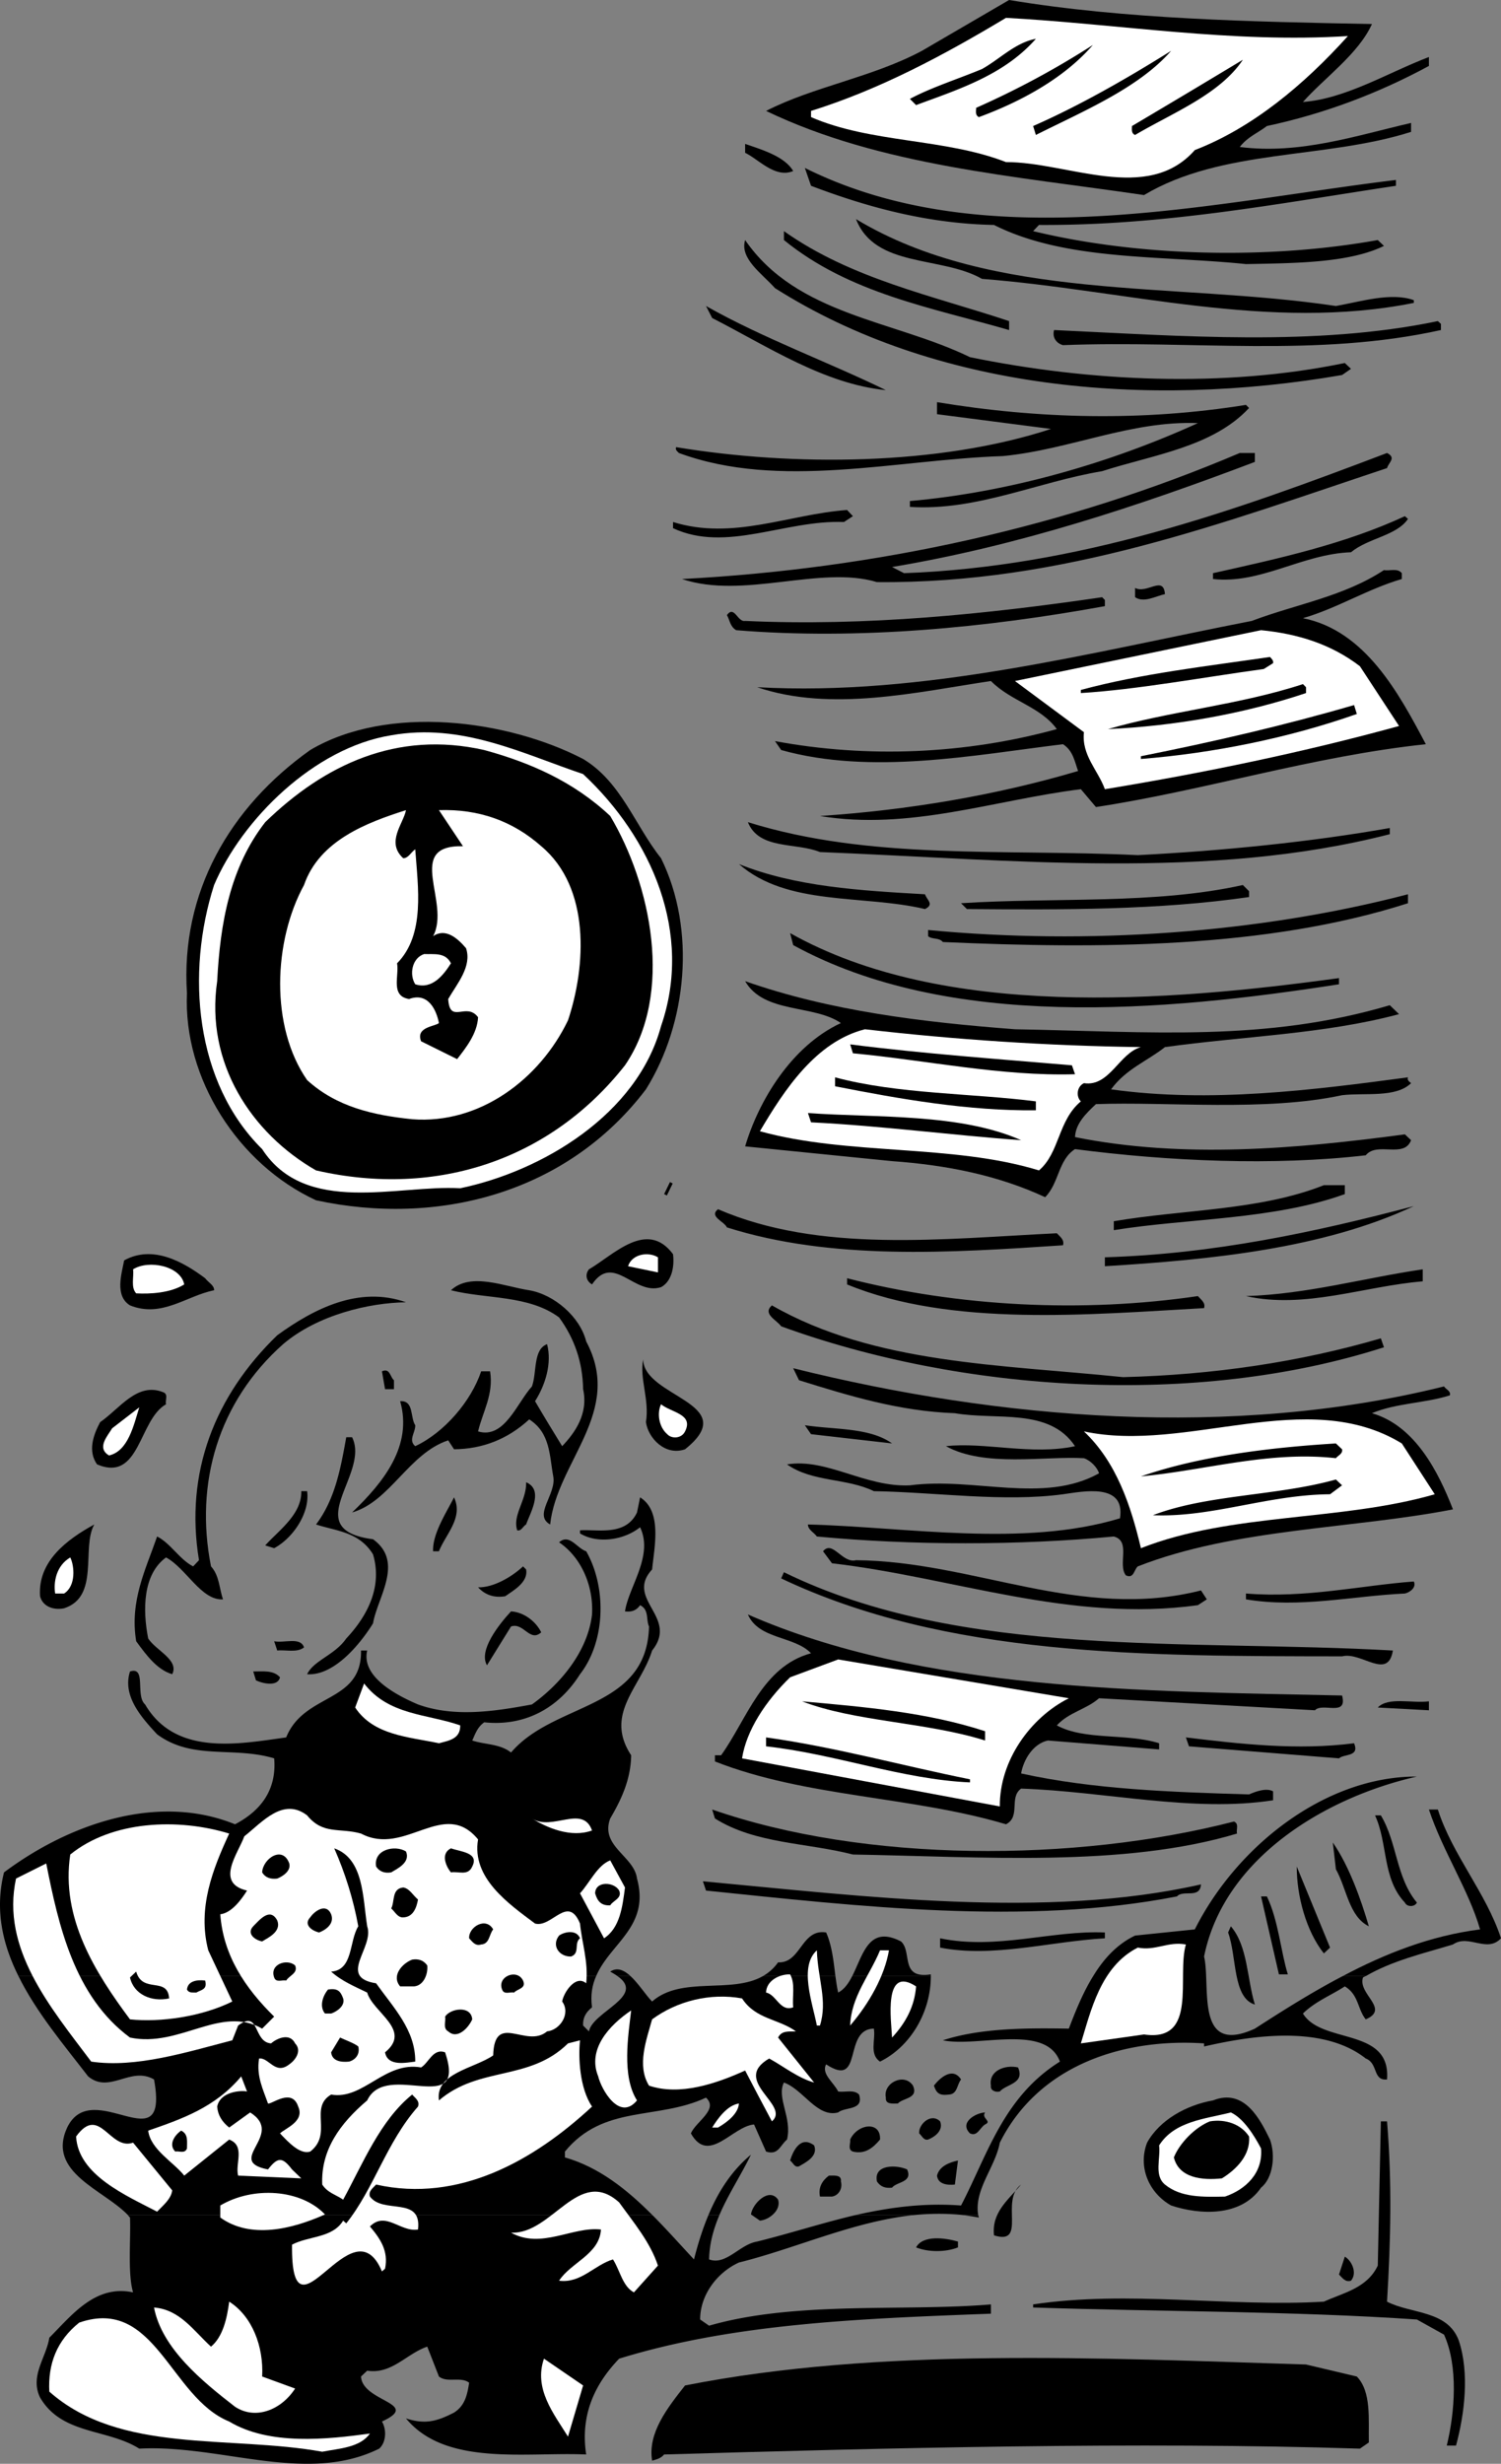
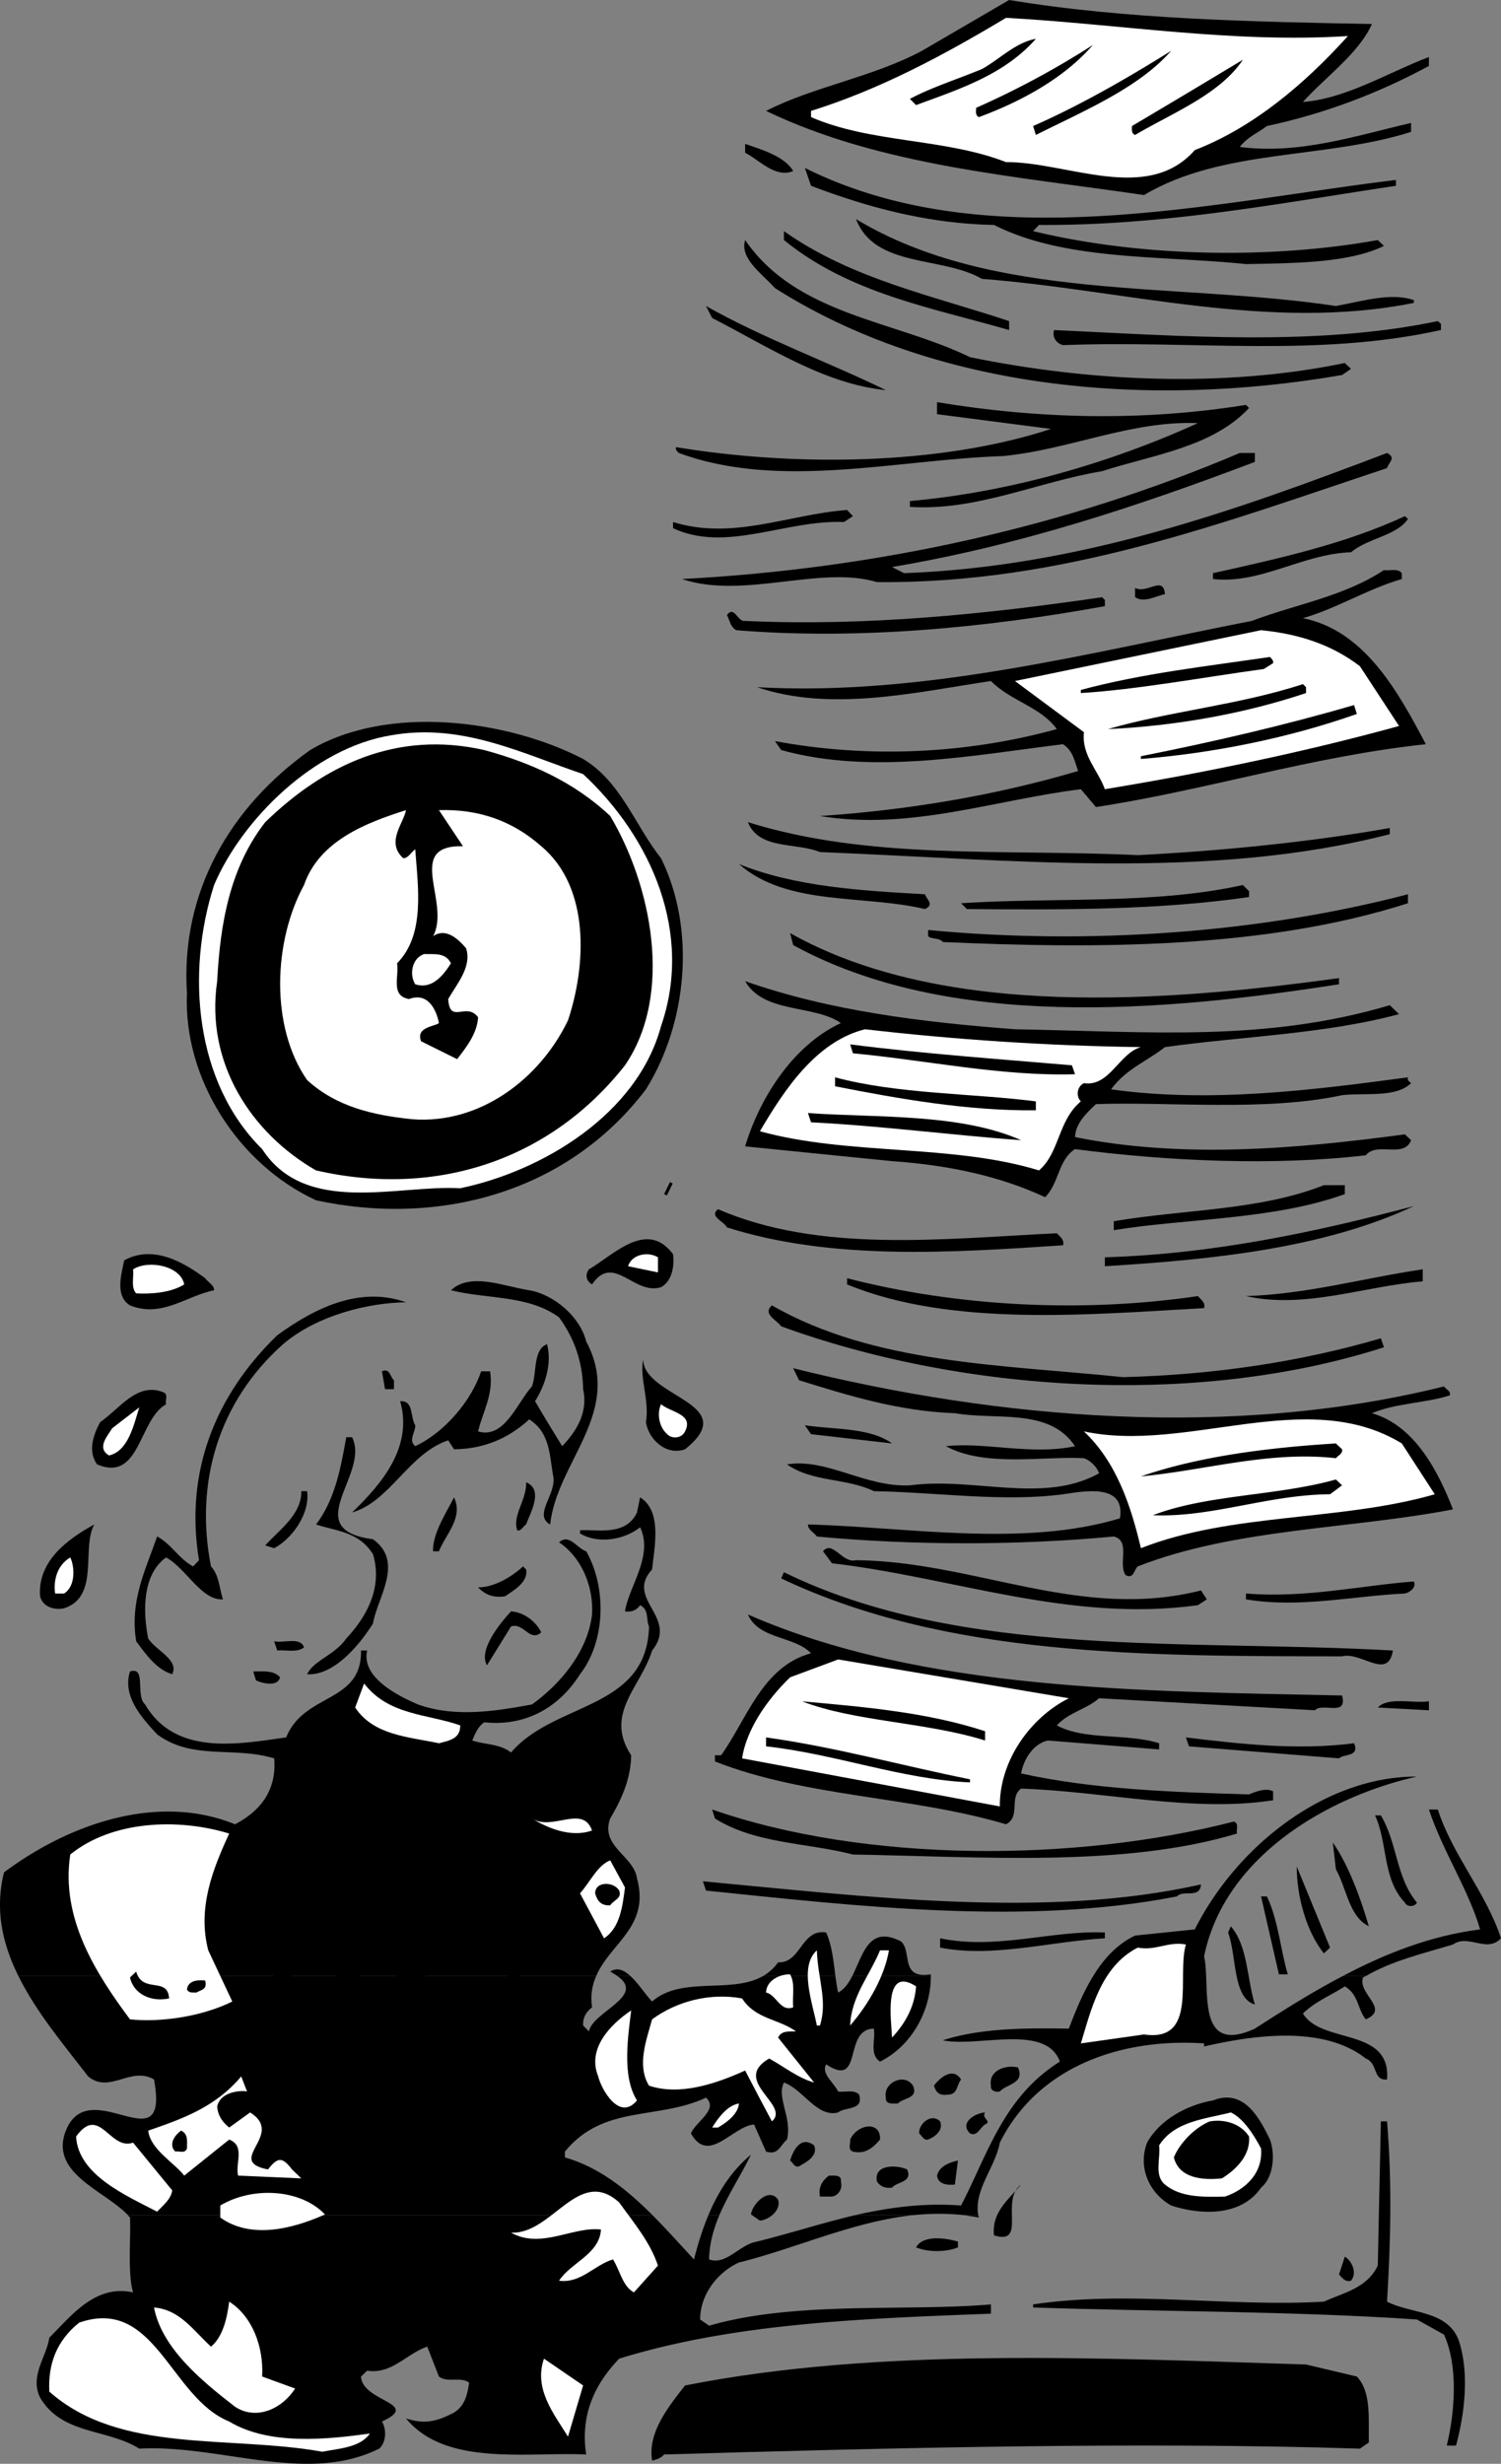
<svg xmlns="http://www.w3.org/2000/svg" width="437.268" height="717.407">
  <rect width="100%" height="100%" fill="#808080" stroke="none" />
  <path d="M399.67 7c-3.925 8.727-13.925 15.727-20.1 22.7 12.573-.973 24.573-8.473 36.698-13.098v2.597c-14.824 8.028-30.523 13.926-47.199 17.5-2.625 2.028-5.625 3.125-7.898 6.102 17.472 2.222 33.773-3.278 49.898-7v2.597c-25.226 8.028-55.023 4.829-77.8 18.403-37.825-5.574-76.723-8.477-110.098-24.5 13.773-7.074 30.972-9.778 45.398-17.5L293.968 0c33.875 5.625 70.875 6.324 105.703 7" />
  <path fill="#fff" d="M392.67 10.5c-12.827 14.227-27.827 26.727-44.6 33.2-13.825 15.726-37.126 3.425-55 3.5-17.927-6.973-39.227-5.473-56.802-13.098V32.3c20.075-6.278 38.575-16.176 56.801-27.102 33.176 1.824 65.875 7.426 99.602 5.301" />
  <path d="M301.768 11.3c-9.222 10.524-22.523 14.723-34.898 19.302l-1.8-1.801c6.073-3.278 13.976-5.778 21-8.7 5.175-2.874 9.675-7.675 15.698-8.8m16.602 1.801c-8.426 9.722-21.027 16.523-33.2 21-1.124-.579-.827-1.676-.8-2.704a250.598 250.598 0 0 0 34-18.296m22.8 1.698c-9.425 10.825-25.726 17.626-39.402 24.5l-.8-2.6c13.175-5.774 27.078-13.677 40.203-21.9m20.899 2.598c-6.727 10.125-20.626 15.528-31.4 21.903-1.124-.477-.925-1.574-.902-2.602a4421.99 4421.99 0 0 0 32.301-19.3M231.07 49.8c-5.227 2.223-10.126-3.476-14-5.3v-2.602c4.976 1.727 11.476 3.625 14 7.903m175.6 2.597v1.704c-34.124 5.125-67.726 11.625-104 11.398l-1.702 1.8c30.675 7.427 68.578 8.325 100.402 2.598l1.8 1.704c-10.226 5.023-26.226 5.023-40.202 5.296-25.024-2.574-52.524-.875-73.399-11.398-19.226-.375-36.625-5.074-53.3-11.398l-1.801-5.204c52.476 26.125 116.976 10.227 172.203 3.5" />
  <path d="M389.17 89.102c7.274-1.278 16.075-4.079 22.7-1.704v.801c-42.027 8.426-84.227-3.773-125.8-7-11.825-6.773-31.126-3.074-36.7-17.398 40.074 24.125 92.676 18.222 139.8 25.3M293.968 93.5v2.602c-22.825-6.579-46.524-10.676-65.598-26.204v-2.597c19.676 13.926 43.176 18.722 65.598 26.199" />
  <path d="M282.57 104c34.773 7.125 73.874 9.023 109.198 1.7l1.801 1.698-2.601 1.801c-57.325 9.926-118.825 4.125-165.2-25.3-3.824-4.274-10.324-8.575-8.699-14 15.074 21.925 43.375 23.328 65.5 34.101m-24.499 9.602c-17.927-1.778-34.325-12.676-50.602-21l-1.797-3.5c16.875 9.523 35.672 16.324 52.398 24.5" />
  <path d="M419.768 94.3v1.802c-36.222 8.023-72.324 2.921-110.097 4.398-1.828-.477-3.227-2.176-2.602-4.398 37.274 1.722 76.176 4.824 111.801-2.602l.898.8m-56.8 23.598.902.903c-10.625 11.426-28.027 13.625-42.8 18.398-18.825 3.125-36.524 11.625-56 10.403v-1.704c28.976-2.574 58.374-11.074 83.898-22.699-19.524-.773-37.325 7.727-56.797 9.602-30.926 1.023-65.125 9.926-94.403-.903-.425-.472-1.125-.875-.8-1.699 33.976 5.625 76.476 5.426 109.203-5.3l-33.203-4.297v-3.5c29.777 4.921 59.875 5.625 90 .796m2.602 16.602c-34.126 12.926-68.825 24.426-105.7 30.602l3.5 1.796c50.875-1.875 95.973-17.972 140.7-35 2.773 1.426.476 2.727 0 4.403-47.626 15.824-94.325 33.722-148.602 33.199-16.524-4.977-38.825 5.125-56.797-.898 56.875-2.977 112.172-15.278 162.5-36.704h4.398v2.602m-117.101 15.8-2.598 1.7c-17.125-.676-34.324 9.023-49.8 1.8V152c17.374 5.426 33.773-2.273 50.698-3.5l1.7 1.8m161.702.802c-3.327 4.921-11.527 5.523-16.6 9.699-14.325.523-26.227 9.324-40.2 7.8v-1.703c19.176-4.273 38.375-8.472 55.898-16.597l.903.8m-1.801 15.797v1.704c-10.027 2.921-18.824 8.523-28.8 11.398 18.175 3.625 27.976 21.926 35.8 36.7-33.125 3.527-64.625 13.527-96.102 18.3l-4.398-5.2c-25.125 3.126-50.027 12.126-76 7.802 25.375-1.676 51.176-5.977 75.2-13.102-1.024-2.773-1.427-5.875-4.4-7.8-26.327 3.226-55.827 9.027-82.1 1.698l-1.802-2.597c26.977 5.023 55.477 3.824 82.102-3.5-4.824-6.574-13.324-8.074-19.2-14-21.624 3.222-46.527 9.125-68.1 1.8 48.573 2.723 97.175-10.175 144.1-19.3 12.876-4.875 26.774-7.074 38.5-14.801 1.673.324 3.973-.676 5.2.898m-69 6.102c-2.824.625-6.125 2.625-8.7.898V171.2c3.473 1.824 8.274-3.773 8.7 1.801m-17.5 1.699v1.8c-34.227 6.227-71.625 9.926-107.402 7-1.825-1.074-1.825-2.875-2.7-4.398 2.176-2.977 3.075 2.125 5.301 1.699 35.176 1.625 70.375-1.977 104-6.903l.801.801" />
  <path fill="#fff" d="m396.17 194 11.4 17.398c-27.325 7.528-56.626 13.625-85.7 18.403-2.027-5.574-6.824-9.875-6.102-16.602l-20.097-14.898L367.37 183.5c10.574 1.023 20.375 4.023 28.8 10.5" />
  <path d="m370.87 193.102-2.7 1.699c-17.726 2.426-37.124 6.023-53.3 7v-.903c17.676-4.773 36.473-6.875 55.098-9.597.476.523 1.078 1.023.902 1.8m9.598 7.001v1.699c-18.223 6.125-38.524 9.625-57.7 10.5 17.778-5.176 38.477-7.074 56.801-13.102l.899.903m14.8 7.796c-19.925 7.028-41.925 11.426-62.898 13.102v-.8c20.973-4.177 41.773-8.973 62.098-14.9l.8 2.598M169.87 221c11.074 6.625 15.074 19.324 22.7 28.898 10.273 20.829 7.573 48.125-4.4 67.301-23.124 30.426-60.827 39.926-96.1 32.301-22.727-10.477-38.727-35.574-37.602-60.3-1.922-29.274 12.476-54.177 35.902-70.802 22.574-13.375 57.375-8.875 79.5 2.602" />
  <path fill="#fff" d="M169.87 225.398c19.973 18.625 32.074 46.329 22.7 73.403-6.927 25.722-34.626 42.222-58.5 47.199-18.227-1.074-45.024 8.125-57.7-11.398-19.625-19.375-22.227-51.278-14-76.903 8.074-18.972 29.074-39.972 51.598-43.597 20.578-3.676 38.175 5.324 55.902 11.296" />
  <path d="M177.768 237.602c11.875 19.921 18.575 51.722 4.301 72.597-21.426 27.227-54.523 38.727-90 30.602-18.824-10.778-32.324-31.278-28.8-55.102.874-16.972 3.777-33.176 14-46.3 17.175-16.672 38.277-26.774 63.8-21 13.274 3.624 25.977 9.124 36.7 19.203" />
  <path fill="#fff" d="M118.268 235.898c-.722 3.926-5.925 9.329-.8 14 1.476.028 2.277-1.773 3.5-2.597.777 11.023 2.976 24.824-5.297 33.199.672 3.625-2.028 9.523 3.5 10.398 5.574-2.074 7.972 3.227 8.699 7-1.227 1.028-6.824 1.125-5.2 5.301l10.5 5.2c2.376-3.075 5.876-7.376 6.098-12.2-3.425-4.574-8.222 2.227-8.699-5.3 2.574-4.473 6.977-9.473 5.2-14.797-2.524-2.977-6.024-5.977-9.598-3.5 5.273-9.875-8.528-26.579 8.699-26.204l-7-10.5c11.574-.375 21.473 3.125 29.8 10.5 14.376 12.028 13.075 34.926 7.798 50.704-8.223 17.125-25.723 30.324-45.399 28.796-11.324-1.171-22.023-3.574-30.601-11.398-10.825-15.574-9.825-40.477-.899-56.8 4.477-12.973 18.274-18.177 29.7-21.802" />
  <path d="M331.468 249c24.976-1.273 50.578-3.875 73.402-7.898v1.796c-52.625 13.528-110.125 7.426-166 5.204-7.027-2.875-17.727-.579-21-8.704 35.676 11.125 74.074 7.727 113.598 9.602m-62 11.398c.578 1.727 2.777 2.926 0 4.301-18.125-4.273-40.125-.773-54.2-13.097 16.477 6.625 35.375 7.722 54.2 8.796m94.402-.898v1.7c-26.324 3.823-54.227 3.726-82.2 3.5l-1.702-1.7c27.375-1.773 56.375.426 82.101-5.3l1.801 1.8m46.3 3.5c-41.226 13.227-90.124 13.324-135.5 11.3-1.124-1.374-3.124-.675-4.3-1.698V270.8c46.574 4.426 96.375.926 139.8-10.403V263m-20.1 21.8v1.802c-51.427 8.023-113.626 13.421-159-11.403l-.9-3.5c44.673 25.125 109.473 20.028 159.9 13.102" />
  <path fill="#fff" d="M131.37 280.5c-2.125 3.324-5.426 7.727-10.402 6.102-1.825-2.875-.922-7.676 2.601-8.801 2.875.125 6.176-.574 7.801 2.699" />
  <path d="M295.67 299.7c39.774.726 72.973 3.726 109.2-7l2.7 2.6c-21.727 5.825-45.524 6.427-68.2 9.598-5.227 4.125-11.324 6.329-15.7 12.301 28.774 4.028 58.673.227 86.5-3.5-.327.824.376 1.227.9 1.7-4.427 4.328-13.325 2.726-20.102 3.5-22.325 4.828-51.125 1.828-71.7 2.601-3.023 2.824-5.925 5.727-6.097 9.602 31.472 6.324 64.574 3.421 96.097-.801L411.07 332c-2.023 5.426-9.926.324-13.199 4.398-26.926 3.125-57.625 1.727-84.7-1.796-4.925 3.125-4.624 9.921-8.702 14-13.723-6.375-28.723-9.375-44.598-10.5l-42.8-4.301c3.874-13.074 13.374-29.176 27.898-35.903-7.922-5.472-22.422-2.671-27.899-12.199 24.574 8.625 51.274 11.926 78.602 14" />
  <path fill="#fff" d="M332.37 304.898c-6.324 1.727-9.125 11.625-16.602 10.5-2.125 1.028-2.324 3.926-.898 5.301-6.727 5.625-6.125 14.926-12.2 20.102-25.425-7.778-55.527-4.278-81.3-11.403 7.074-11.972 16.273-26.074 30.598-29.699 26.277 3.028 53.078 4.824 80.402 5.2" />
  <path d="m312.268 310.2.903 2.6c-21.625.626-43.125-4.073-64.703-6.1l-.797-2.598c21.172 2.722 43.972 4.324 64.597 6.097m-10.5 10.501v2.6c-19.523.223-39.625-3.277-58.5-7v-2.6c18.375 4.925 40.075 4.624 58.5 7m-4.3 11.3c-19.524-1.375-40.524-4.176-61.2-5.2l-.898-2.698c20.176 1.421 44.273.023 62.098 7.898M195.17 344.2l.798.402-1.7 3.5-.8-.403 1.703-3.5m196.597 3.501c-20.824 7.527-45.925 7.027-67.3 10.5v-2.598c20.375-3.477 42.476-3.079 61.203-10.5h6.097v2.597m20.102 3.501c-26.527 12.425-59.426 15.624-90 17.5v-2.598c31.676-.977 61.074-7.278 90-14.903m-104 7.903c.973 1.023 2.273 1.921 1.8 3.5-33.226 2.222-67.425 4.421-97.902-5.204-.824-1.773-5.324-3.171-2.597-5.296 29.672 12.824 65.273 8.625 98.699 7m-111.8 6.098c.476 3.925-.524 8.027-3.5 9.6-7.825 2.524-13.825-10.073-20.102-.8-1.825-1.074-2.024-2.977-.899-4.398 7.074-4.079 16.875-14.676 24.5-4.403M62.37 375.7c-8.125 1.624-15.227 8.124-24.5 4.402-4.527-2.778-2.426-9.278-1.7-13.102 8.274-4.574 17.075.324 23.598 5.2.875 1.226 2.676 2.027 2.602 3.5" />
  <path fill="#fff" d="m191.67 370.5-8.702-1.8c1.078-3.473 5.777-4.376 8.703-2.598v4.398M53.67 374c-4.027 2.523-10.027 2.824-14 2.602-1.624-1.778-.624-4.676-.902-7 4.575-2.875 13.875-.977 14.903 4.398" />
  <path d="M414.468 373.102c-17.125 1.421-34.325 8.125-51.5 4.296 17.976-.574 34.277-5.273 51.5-7.796v3.5m-65.5 4.296c.976 1.125 2.277 1.926 1.8 3.5-33.125 1.829-73.625 5.625-104-6.898v-1.8c32.375 8.323 68.676 10.124 102.2 5.198m-178.2 13.204c10.977 20.523-8.523 34.921-10.5 53.296-5.023-2.773 1.875-8.773.903-14-1.125-6.074-.828-12.671-7-16.597-6.227 5.722-13.528 8.625-21.903 8.699l-1.699-2.602c-11.523 3.829-16.926 17.829-28 21 9.274-8.875 17.676-19.472 14-32.398 4.074-.273 2.875 4.727 4.399 7 .078 2.125-2.125 4.324 0 6.102 8.476-3.977 16.277-13.079 19.203-21.801h2.597c1.075 6.722-2.125 11.722-3.5 17.5 7.676 2.324 11.375-8.375 15.7-13.102 1.476-4.074.277-10.773 4.402-12.3 1.473 5.624-.527 11.925-3.5 16.601 2.574 4.426 5.273 8.824 7.898 13.102 3.778-3.977 7.676-9.477 6.102-16.602-.125-7.875-2.527-14.773-7-20.898-8.926-6.579-21.027-5.278-31.5-7.903 5.773-5.375 15.574-1.074 22.8 0 7.173 1.227 14.774 7.625 16.598 14.903m-52.5-11.402c-10.625.124-25.722 3.624-35.8 12.198-18.825 16.727-25.825 40.426-21 64.704 2.476 2.722 2.375 6.421 3.5 9.597-6.325.426-10.723-9.074-16.598-12.199-6.824 4.926-6.824 15.426-5.2 23.602 2.274 3.523 9.075 6.222 7 10.398-4.327-1.273-7.425-5.375-10.5-9.602-1.925-11.773 2.774-20.875 6.098-30.5 3.875 1.926 6.575 6.727 10.5 8.704l1.7-1.801c-4.223-25.574 4.675-47.977 22.8-65.5 10.575-7.676 23.778-14.477 37.5-9.602" />
  <path d="M327.17 401c26.274-.676 51.376-4.375 75.098-11.3l.903 2.6c-54.828 17.626-123.125 13.024-175.602-6.1-1.324-1.876-5.523-3.575-2.699-6.098 29.875 17.125 66.773 17.222 102.3 20.898m-127.6 21c-5.727 2.023-10.727-3.176-11.4-7.898 1.075-6.579-1.925-12.676-.8-18.301.074 11.125 29.074 12.722 12.2 26.199" />
  <path d="M420.67 403.7c.473.823 2.075 1.323 1.7 2.6-7.324 2.325-15.625 2.223-22.7 5.2 12.575 3.625 19.376 17.125 23.598 28-29.425 5.727-63.523 5.523-91.8 16.602-1.125.921-1.125 3.722-3.5 2.597-2.422-3.176 1.578-9.972-3.5-11.3-27.723 2.624-58.723 2.624-86.5 0-.825-1.172-2.625-1.973-2.598-3.5 28.676.726 62.773 6.726 90.898-1.797 1.676-10.477-10.925-7.778-16.597-7-17.328 2.324-36.727-.579-55.102-.903-7.926-3.875-17.926-2.574-25.3-7.8 11.675-1.876 22.777 6.726 35.8 6.101 18.875-2.477 38.875 5.523 55.102-3.5-.528-1.773-2.528-3.773-4.403-4.398-11.425-.676-28.925 2.722-40.199-3.5 11.176-1.278 25.074 2.722 37.602 0-7.528-11.278-22.828-7.477-35-9.602-16.227-.574-30.828-5.074-45.403-9.602l-1.699-3.5c59.875 14.926 127.977 20.625 189.602 5.301m-305.903-1.801v2.602h-2.597l-.903-5.2c2.375-1.073 2.375 1.723 3.5 2.598m-66.398 7c-8.027 4.528-7.527 22.829-20.102 17.5-2.722-3.875-1.125-8.472.903-12.296 5.672-3.875 10.773-11.778 18.398-8.704 1.574.625.477 2.329.801 3.5" />
  <path fill="#fff" d="M199.57 416.8c-1.024 2.126-3.927 2.223-5.2.802-2.426-2.079-3.027-6.079-1.8-8.704 2.976 2.426 9.573 2.829 7 7.903M31.768 423.8c-3.722-2.175-.425-5.675.903-7.902l7.898-6.097c-1.625 5.222-3.226 12.722-8.8 14m386.199 11.301c-27.422 7.921-59.223 5.324-85.598 15.699-2.926-12.375-7.125-25.074-16.602-34 30.075 6.426 64.977-13.375 92.602 3.5l9.598 14.8" />
  <path d="m259.87 420.3-23.602-2.698-1.8-2.602c8.675 1.324 18.875.625 25.402 5.3m-157.3-1.8c5.374 10.727-15.825 26.824 6.1 29.7 9.173 6.624 1.274 16.925 0 24.5-4.124 6.624-11.624 15.323-19.202 14.8 1.976-4.074 8.078-5.574 11.402-10.398 6.273-6.676 10.574-15.176 7.8-24.5-4.027-6.579-10.726-6.778-16.6-8.704 5.573-7.375 7.175-16.375 8.8-25.398h1.7m288.398 3.5c.277 1.324-1.223 1.824-1.797 2.602-19.528-2.176-37.926 3.523-56.801 5.296 17.074-5.875 37.074-8.375 56.8-9.597l1.798 1.699m0 10.5-3.5 2.602c-18.125.125-34.422 6.824-51.598 6.097 15.875-6.074 36.074-5.574 53.3-10.398l1.798 1.699m-237.7 11.398c-.925.528-1.425 2.028-2.597 1.704-1.426-4.477 2.773-8.778 2.597-14 5.176 2.222 1.278 8.722 0 12.296m-63.8-9.698c.875 6.226-4.024 13.624-9.598 16.6l-2.602-.8c3.778-4.273 10.676-8.977 10.5-15.8h1.7m42.8 1.8c2.778 5.926-2.425 10.727-4.398 15.7h-1.7c-.226-5.075 3.876-11.274 6.098-15.7M266.07 645c-17.5 1.871-34 9.617-50.802 13.8-6.425 2.927-11.324 9.524-11.3 16.598l2.601 1.801c25.176-7.273 56.875-4.074 82.102-6.199v2.7c-37.328 1.425-74.727 2.726-108.301 13.1-7.324 7.626-11.324 16.626-9.602 27.9-17.523-.774-40.925 3.527-52.5-10.5 5.676 1.823 9.075.823 14-1.7 3.278-2.074 3.875-5.375 4.403-8.7-2.426-1.874-6.426.126-8.801-1.8l-3.402-8.7c-6.024 2.024-10.325 8.126-17.5 7l-1.797 1.7c.375 7.426 17.773 7.727 6.097 13.102 1.375 2.324 1.278 6.023-.8 7.898-21.223 10.523-46.125-1.273-69.899 0-9.324-5.875-22.523-3.977-28.898-14.898-3.028-6.278 1.773-11.579 2.699-17.403 6.473-6.472 13.375-15.574 24.398-13.199-1.625-5.574-.625-15.574-.898-21.8a4.065 4.065 0 0 1-.602-.7H190.07c4.211 4.219 8.156 8.684 12.102 12.898 1.094-4.3 2.422-8.668 4.199-12.898h3.2c-1.708 4.05-2.907 8.266-3 12.898 4.976 1.829 8.874-4.375 14-5.199 9.558-2.37 18.894-5.414 28.6-7.699h16.9m18.897 0c.078.273.125.496.203.7a210.84 210.84 0 0 0-4.403-.7h4.2" />
  <path d="M37.268 645c-6.964-7.371-23.742-12.371-17.699-25.5 7.375-15.273 29.875 11.023 25.301-14-6.824-3.977-12.926 4.324-19.2-.898-6.952-9.036-15.1-18.66-20.3-29.204h168.3c-1.14 2.563-1.698 5.524-1.202 9.102-1.825 1.426-2.723 3.125-2.598 5.3l1.7 1.7c1.097-5.77 16.722-10.254 8.3-16.102h3.8c2.337 2.133 4.493 5.586 6.298 7.403 8.558-7.54 23.066-2.102 32.3-7.403h21.102c.219 1.606.45 3.23.8 4.801 1.786-.906 3.048-2.726 4.098-4.8h22.903c.004 10.417-5.856 20.492-14.801 24.902-3.227-2.176-1.227-6.375-1.8-9.602-9.126.125-2.927 17.625-13.9 10.403-1.527 2.722 2.274 5.324 3.5 7.898 1.973.324 4.575-.676 6.098.898 1.477 4.727-4.125 3.528-6.097 5.204-6.125 1.625-10.125-6.676-15.801-8.704-2.227 4.426 2.473 10.329.898 16.602-2.125 1.824-2.523 4.625-6.097 3.5l-3.5-7.898c-6.328.523-13.227 11.824-18.403 2.597 1.477-3.472 8.176-6.972 4.403-10.398-14.227 6.625-29.828 1.926-41.102 15.699v1.7c9.965 2.843 18.113 9.394 25.5 16.8H37.27" />
  <path d="M206.37 645c2.758-6.605 6.605-12.79 12.398-17.602-2.914 5.985-6.636 11.582-9.199 17.602h-3.199m42.8 0c9.688-2.195 19.755-3.625 30.798-2.8 7.675-14.677 12.277-31.575 28.8-41.9-4.125-11.175-23.824-4.073-34.097-6.198 11.172-3.676 25.074-3.579 36.699-3.403 1.91-4.984 4.09-10.469 7.098-15.3h32.902c.398 9.32-.223 21.913 14.2 15.3 8.218-5.3 16.702-10.664 25.6-15.3h6.7c-.29.109-.559.265-.8.402-1.626 4.824 7.976 9.125.8 12.199-2.426-2.977-2.027-7.176-6.102-9.602-4.023 2.625-8.523 4.329-12.199 7.903 5.477 9.023 25.676 3.926 24.5 19.199-4.226.426-2.523-4.676-6.199-6.102-13.027-10.273-34.926-6.273-47.102-3.5V595c-23.425-1.574-48.125 6.227-59.5 28.898-1.382 7.309-7.55 13.649-6.3 21.102h-4.2c-5.011-.535-9.894-.477-14.699 0h-16.898M5.37 575.398c-4.602-9.27-6.938-19.242-4.2-30.199 18.575-13.875 44.473-23.273 67.298-14 7.578-3.972 12.175-10.074 11.402-19.199-11.926-3.574-23.824.625-34.102-7-4.824-5.176-10.125-11.273-7.898-18.3 4.875-1.575 1.473 7.027 4.398 9.6 8.875 15.126 27.278 11.524 41.102 9.598 5.273-13.074 22.074-9.875 21.8-25.296h1.798c-1.825 7.722 8.777 13.125 14.8 15.699 10.575 3.824 22.375 2.023 33.2 0 8.476-6.074 16.277-15.574 17.5-26.2.476-8.578-3.325-16.777-9.598-21 2.973-2.675 5.176 1.723 7.898 2.598 5.977 10.426 5.676 26.227-1.8 35.801-6.325 10.023-16.223 15.227-27.899 14-2.023 1.426-2.625 3.426-3.5 5.3 3.676 1.223 8.074.927 11.301 3.5 12.676-14.874 39.574-12.277 40.2-36.698-.927-2.079.073-4.875-2.602-6.204-1.125 1.625-2.625 2.028-4.399 1.801 1.074-7.176 8.375-16.176 4.399-24.5-4.625 3.727-12.325 4.926-17.5 1.801v-.898c4.976-.375 13.277 1.824 16.601-5.204l.899-4.398c6.476 4.023 4.175 14.324 3.5 21-8.024 8.727 7.875 13.824 0 23.602-3.325 10.722-14.024 18.421-6.098 30.5-.125 7.023-2.824 12.824-6.102 18.398-3.023 8.125 6.977 10.926 7.801 17.5 3.824 14.008-7.816 18.797-11.898 28.398H5.37m174.5 0c-.586-.433-1.29-.847-2.102-1.296 2.012-1.348 4.012-.45 5.903 1.296h-3.801m42.398 0a13.863 13.863 0 0 0 4.403-4c6.672.329 6.773-9.875 14-8.699 1.722 3.89 2.144 8.29 2.699 12.7h-21.102m26-.001c3.215-6.253 4.75-14.937 14.2-10.097 3.375 3.023-.422 11.023 8.703 9.597a1.79 1.79 0 0 0 0 .5h-22.903m70.2 0c3.02-4.96 6.886-9.253 12.203-11.796l17.398-1.801c12.274-24.375 38.074-44.574 64.7-44.5-26.223 5.926-56.126 23.426-62 52.398.367 1.559.511 3.531.601 5.7h-32.902" />
  <path d="M391.17 575.398c12.415-6.582 25.614-11.761 40-13.597-3.226-11.278-10.925-22.875-14.902-34.903h2.602c4.273 13.329 14.074 24.227 18.398 37.5-4.125 4.426-9.425-1.375-14 1.801-8.722 2.637-17.609 4.684-25.398 9.2h-6.7M27.468 443.898c-3.825 6.727 1.675 21.028-8.797 24.403-3.028.625-6.227-.477-7-3.5-.727-10.176 7.875-16.574 15.797-20.903M249.37 454.3c34.574.325 65.375 17.723 100.5 8.802l1.7 2.597-2.602 1.7c-37.125 5.124-71.125-8.075-106.598-12.2l-2.602-3.5c2.778-3.375 5.575 3.625 9.602 2.602" />
  <path fill="#fff" d="M18.67 464h-2.6c-.524-3.273.273-8.074 4.398-10.5 1.175 2.324 1.777 8.227-1.797 10.5" />
  <path d="M153.268 457c.676 3.727-3.722 6.125-6.097 7.8-3.227.524-5.828-.374-7.903-2.6 4.477.124 9.875-3.075 13.102-6.098l.898.898m252.5 23.602c-1.425 8.824-9.222.222-14.8 1.699-57.625-.074-115.325.125-163.399-22.7l.801-1.8c51.773 25.324 117.574 19.426 177.398 22.8m6.102-20.101c.875 1.824-1.324 3.227-2.602 3.5-15.425.727-30.625 4.324-46.3 1.7V464c17.375 1.426 33.675-2.375 48.902-3.5m-254.2 14.8c-3.327 3.024-5.124-2.976-8.8-1.698l-7 11.296c-2.527-4.273 3.375-11.773 7-15.699 3.676.227 7.176 2.824 8.8 6.102" />
  <path d="M390.968 493.7c1.675 6.323-5.723 1.925-7.899 4.3l-62.898-3.5c-3.828 3.324-8.727 4.023-12.301 7.898 8.074 4.426 20.375 2.227 29.8 5.204v1.796l-32.402-2.597c-4.324.926-7.125 5.625-7.8 9.597 20.976 4.625 43.675 5.426 66.402 6.102 1.973-.875 5.074-1.977 7-.898v2.597c-23.227 3.625-48.926-2.574-73.402-3.398-3.625 2.625-.024 8.125-4.399 10.398-27.426-8.176-58.324-7.875-84.8-18.3v-1.797h1.8c7.477-10.375 11.977-25.875 26.2-29.704-4.825-5.074-15.223-3.972-18.399-11.296 50.973 22.324 114.773 22.324 173.098 23.597M88.57 479.7c-2.126 1.624-5.227.624-7.802.902l-.898-2.704c2.875.625 7.676-1.375 8.7 1.801" />
  <path fill="#fff" d="M311.37 494.5c-11.227 5.625-20.227 18.227-20.102 31.5l-75.097-14c1.273-8.176 6.875-16.676 14-23.602l14-5.199L311.37 494.5" />
  <path d="M81.57 488.398c-.626 2.829-5.024 1.829-7 .903l-.802-2.602c2.778.028 5.875-.472 7.801 1.7" />
  <path fill="#fff" d="M134.07 502.398c.073 3.926-3.227 4.426-6.2 5.204-8.824-1.875-19.027-2.278-24.402-10.403l2.601-7c7.176 9.324 18.375 8.824 28 12.2" />
  <path d="M286.968 504.102v2.699c-17.125-5.375-38.024-5.477-53.297-11.403 18.273 1.625 36.574 3.227 53.297 8.704m129.3-6.102-14.898-.8c3.074-3.177 9.875-1.177 14.898-1.802V498M282.57 518.102V519c-19.825-.875-39.126-8.273-59.4-10.5v-2.602c20.274 2.829 39.575 8.227 59.4 12.204m111.898-10.5c1.675 4.023-2.922 3.023-4.399 4.398l-43.699-3.5-.902-2.602c15.777 1.926 32.578 3.829 49 1.704" />
-   <path fill="#fff" d="M105.17 533.898c12.876 6.829 24.075-10.472 34.098 1.704-1.925 11.222 8.875 18.722 16.602 24.5 4.875 1.324 9.574-8.579 13.098 0 .578 5.824 2.476 11.125 1.8 17.398-3.125-2.676-6.625 2.824-7 5.3 2.575 3.524-.625 8.325-4.398 8.7-6.027 5.125-15.324-5.875-15.7 7-5.527 3.824-16.925 5.125-15.8 13.102 11.773-10.079 26.273-5.477 37.598-16.602l3.5-.898c-.524 5.023-.125 13.921 3.5 19.296-16.825 15.625-38.723 28.125-62.899 22.704-.926 1.023-2.324 1.921-1.8 3.5 3.874 5.222 15.175-.278 14 9.597-5.126.824-9.426-5.472-14-.898 2.976 3.523 5.476 7.125 4.402 12.3l-.903.797c-8.722-20.875-26.523 23.625-26.199-7.796 4.875-2.579 11.774-1.875 14.899-7l.902.796c8.074-10.074 11.676-23.574 20.898-34 .575-1.671-.824-2.472-1.699-3.5-9.324 7.528-14.324 20.028-20.101 30.602-2.125-1.477-4.524-1.977-6.098-4.398-.426-10.079 5.176-17.778 13.098-24.5 5.578-11.875 29.175 5.421 22.703-14-3.528-1.278-4.727 3.023-7 4.398-10.625-1.875-16.828 9.523-26.203 7.898-6.524 3.829.578 11.426-6.098 16.602-2.926.926-6.227-2.574-8.8-5.3 1.476-1.473 7.273-3.473 5.3-7.802-1.824-5.574-7.727-.574-8.8-.898-1.427-4.074-3.427-7.977-2.602-13.102 2.875-.375 4.675 4.926 8.8 1.704 1.977-1.375 3.676-4.079 1.7-6.102-1.524-3.176-5.325-1.477-7 0-5.325-.375-3.223-9.977-9.598-5.2l-1.7 4.302c-13.226 3.421-28.027 8.125-41.1 6.199C14.642 584.426.244 567.426 4.67 547l8.798-4.398c3.578 18.023 8.175 38.722 24.402 50.699 14.473 3.023 26.375-9.574 38.5-2.602l3.5-3.5c-8.426-8.273-14.824-17.773-15.7-29.8 3.274-.376 6.075-4.172 7.798-6.899-9.422-2.176-2.625-10.773-.797-15.8 5.172-4.075 11.273-11.473 18.297-6.098 4.675 5.722 9.375 3.523 15.703 5.296" />
  <path d="M359.468 530.398c1.578.625.578 2.329.902 3.5-33.027 9.926-74.625 6.727-111.902 6.102-13.422-3.477-28.422-3.074-40.2-10.5l-.8-2.602c44.675 15.528 105.675 15.426 152 3.5m42.8-1.796c4.778 7.921 4.375 18.023 10.5 25.398-.625 1.324-2.925 1.324-3.5 0-6.625-6.977-4.925-17.273-8.699-25.398h1.7" />
  <path fill="#fff" d="M172.468 533c-6.125 2.227-13.125-.773-17.5-3.5 5.875 3.824 14.777-4.176 17.5 3.5m-105.7.898c-4.722 10.227-9.324 21.625-6.097 34l7 14.903c-8.926 4.426-20.926 6.125-29.801 5.199-10.027-13.477-20.227-29.477-17.402-48 12.175-9.875 31.375-10.676 46.3-6.102" />
  <path d="M398.768 560.898c-5.824-2.875-6.425-10.972-9.597-16.597l-.903-7.801c4.778 6.824 8.278 16.824 10.5 24.398m-291.8 0c2.175 6.125-8.825 14.829 2.601 16.602 5.074 7.125 11.477 13.625 11.399 22.8-2.325.223-8.024 1.626-8.797-2.698 7.972-6.477-3.528-11.579-5.203-17.403-3.625-1.773-7.325-3.273-10.5-6.097 6.476-.477 5.175-8.778 7.902-13.204-1.426-7.875-3.824-15.472-7-22.699 8.676 3.028 8.273 14.426 9.598 22.7m11.3-21.797c1.375 3.222-2.523 5.023-4.3 6.097-1.825.324-3.422-.176-4.399-1.699-.824-4.977 5.477-6.375 8.7-4.398m19.301 4.398c-1.227 2.824-4.024 1.324-6.2 1.7-1.426-1.677-3.125-5.473 0-7 2.875 1.027 8.273 1.226 6.2 5.3m-53.302-.898c.575 2.222-2.023 3.824-3.5 4.398-1.824.227-3.425-.176-4.398-1.8.176-3.973 5.973-7.973 7.898-2.598" />
  <path fill="#fff" d="M182.07 549.602c-.727 5.523-1.427 11.722-6.102 14.796l-7-13.097c2.875-3.176 5.078-8.176 8.8-9.602l4.301 7.903" />
  <path d="M385.67 568.8c-5.226-6.573-7.925-16.874-7.902-25.3l9.7 23.602-1.797 1.699M349.87 548.7c-.324 4.323-5.125 1.425-7 3.5-44.125 8.624-93.125 2.823-137.2-1.7l-.902-2.7c46.778 4.325 99.977 11.126 145.102.9m-169.5 1.8c.973 2.227-1.824 2.926-2.602 4.3-2.625.126-3.722-1.175-4.398-3.5.074-3.675 5.574-3.374 7-.8m-58.602 2.602c-.425 2.421-1.425 5.125-4.3 5.199-1.625.125-2.422-1.676-3.5-2.602 1.078-1.972.078-5.773 3.5-6.097 1.777.222 2.875 2.324 4.3 3.5m247.302-.902c3.374 7.027 4.073 16.226 6.1 22.698h-2.6l-5.2-22.699h1.7m-272.602 5.199c1.078 2.829-1.723 4.625-3.5 5.301-2.125-.472-4.625-2.273-2.598-4.398 1.273-1.875 4.676-4.278 6.098-.903m-15.7 1.802c1.278 3.226-2.625 5.027-4.398 6.1-2.125-.374-4.625-2.277-2.602-4.402 1.778-1.773 4.875-5.671 7-1.699m62.902 2.601c-1.226 1.524-1.027 4.223-3.5 4.4-1.726.527-2.527-.774-3.5-1.802-.226-3.273 4.876-6.375 7-2.597m221.9 21.899c-6.524-1.973-5.227-13.973-7.802-21l.801-1.802c4.977 5.829 4.676 15.227 7 22.801M321.87 562.7v1.698c-16.027.926-32.625 5.727-48 2.704v-2.704c16.473 3.426 32.574-2.375 48-1.699m-152.902 1.699c-1.825 1.426.078 4.329-2.598 5.301-3.426.125-5.824-3.176-3.5-6.097 1.473-1.079 5.074-1.875 6.098.796" />
  <path fill="#fff" d="M345.468 566.2c-2.723 9.323 3.675 28.527-12.2 26.198L314.87 595c2.875-9.273 5.676-22.375 16.598-27.898 5.175 1.023 8.777-1.875 14-.903m-107.5 1.699c.277 8.426 3.175 14.625.902 21.903h-.902c-1.325-6.778-5.223-17.176 0-21.903m21 0c-1.223 7.329-5.723 15.426-11.297 21.903.273-8.375 5.672-14.574 8.699-21.903h2.598" />
  <path d="M124.468 572.3c.277 2.825-1.325 6.325-4.399 6.098h-3.5c-2.625-3.074.574-6.671 3.5-7.796 1.774-.278 3.274.125 4.399 1.699m-38.5-.001c.976 2.223-1.723 2.927-2.598 4.4-1.227-.274-2.926.726-3.5-.9-1.426-3.874 3.773-5.573 6.098-3.5m-36.7 9.598c-5.125 1.125-10.324-1.171-11.398-6.097l1.8-1.7c1.876 6.524 9.173 1.325 9.598 7.797M152.37 576.7c1.074 2.323-1.727 2.425-2.602 3.5-1.222-.274-2.925.726-3.5-.9-1.523-3.777 4.375-6.175 6.102-2.6" />
  <path fill="#fff" d="M230.17 574.898c1.575 2.727.575 6.426.9 9.602-3.825 1.426-4.927-3.773-7.9-4.3.075-3.473 3.876-5.376 7-5.302" />
  <path d="M59.768 576.7c.676 2.624-1.023 2.624-2.597 3.5-1.028-.075-2.125.226-2.703-.9.277-2.573 3.078-2.874 5.3-2.6" />
  <path fill="#fff" d="M266.87 578.398c-.426 5.829-3.027 10.625-7 14.903-.227-4.875-2.625-21.176 7-14.903" />
  <path d="M99.968 581.898c.675 2.227-2.024 3.926-3.5 4.403H94.67c-1.727-2.074-.625-5.176.898-7 2.676-.375 3.574.324 4.399 2.597" />
  <path fill="#fff" d="M231.87 591.5c-1.926.125-4.125-.375-5.2 1.8l10.5 13.098c-4.827-1.375-8.827-4.671-13.1-7-11.227 6.528 6.374 13.528.8 18.301-2.625-4.875-5.227-9.875-7.8-14.8-8.427 3.828-19.024 7.425-28 4.402-3.626-5.875-.727-13.375.898-19.301 7.277-5.375 16.976-7.773 26.203-6.102 3.972 6.125 10.672 5.926 15.699 9.602" />
  <path d="M137.57 588c-1.126 2.523-4.325 5.926-7 3.5-1.626-.875-.626-2.875-.9-4.3 1.473-2.376 7.575-3.376 7.9.8" />
  <path fill="#fff" d="M185.57 611.602c-5.126 6.222-10.427-3.278-11.302-7-3.222-7.875 3.176-14.875 9.602-19.204-.824 7.125-2.824 19.125 1.7 26.204" />
  <path d="M104.37 595.898c.574 2.227-.824 3.926-2.7 4.403-2.226.222-4.925-.074-5.202-2.7l2.601-4.3c1.774.824 4.274 1.722 5.301 2.597M296.57 602c2.073 4.727-3.427 4.824-5.302 7-1.222.324-2.824-.273-2.597-1.7-.727-4.374 4.172-6.175 7.898-5.3m-16.601 3.5c-1.223 1.523-1.024 4.227-3.5 4.398-2.723.329-3.625-.273-4.399-2.597 1.875-2.477 5.574-5.477 7.899-1.801" />
  <path fill="#fff" d="M71.968 609c-1.825-.375-7.825.023-8.7 4.398.176 2.426 1.375 4.426 3.5 6.102l6.102-4.398c10.375 6.523-7.625 14.125 5.2 16.597 2.874-3.676 4.175-3.676 7 0l2.698 2.602-18.398-.801c-.926-3.477 2.176-8.676-2.602-10.5l-13.097 10.5c-3.028-3.875-9.828-7.574-10.5-13.102 9.773-3.375 19.574-6.773 27.097-15.796l1.7 4.398" />
  <path d="M265.968 607.3c1.675 3.825-2.922 3.524-4.399 5.2-1.426.023-3.726.324-3.5-1.7-.926-4.277 5.375-7.374 7.899-3.5m104 15.7c1.675 4.625.875 11.227-2.598 14-5.926 8.625-17.926 7.926-26.2 5.2-6.527-3.677-9.726-11.274-7-18.302 3.673-6.671 11.575-10.972 19.2-12.296 9.176-3.676 13.773 5.625 16.598 11.398" />
  <path fill="#fff" d="M215.268 612.5c-.222 3.125-3.722 5.625-6.097 7h-1.703c1.675-2.676 4.375-6.477 7.8-7" />
  <path d="M286.968 615.102c-1.223 1.722 2.175 2.523 0 3.5-1.524.921-2.223 3.625-4.399 2.597-3.226-3.176 1.676-5.972 4.399-6.097" />
  <path fill="#fff" d="M367.37 625.602c.574 7.125-4.426 11.921-10.5 14-6.426.125-12.824.324-17.5-3.5-3.227-2.676-1.227-7.579-1.7-11.403 4.473-7.074 13.376-7.676 20.9-9.597 3.675 1.722 6.773 6.625 8.8 10.5" />
  <path d="M273.87 617.7c1.074 2.726-1.727 4.624-3.5 5.3-1.324.324-1.824-1.176-2.602-1.8-.222-2.677 3.477-6.075 6.102-3.5m90 4.402c.473 5.421-3.727 9.625-7.902 12.199-5.723.625-12.524-.074-14-6.102 1.675-4.176 6.175-8.773 10.5-10.5 4.675-.773 9.175.926 11.402 4.403m40.2-4.402c1.476 18.027 1.073 34.527 0 52.5 6.976 3.624 17.573 2.425 20.898 11.3 3.175 9.523 1.675 21.426-.797 30.602h-2.703c2.375-9.676 3.375-23.176-.797-32.301l-7.903-4.403c-35.722-2.472-75.625-2.273-111.8-3.5V671c27.675-4.176 56.976.824 84.703-.8 5.574-2.575 12.574-3.876 15.699-10.5l.898-42h1.801" />
  <path fill="#fff" d="M50.17 637.8c-.327 2.524-2.624 4.325-4.402 6.2-8.925-4.676-23.023-10.676-23.597-21.898 6.875-9.477 9.773 4.222 16.597 1.796l11.403 13.903" />
  <path d="M256.37 623c-2.125 2.523-4.426 4.324-7.902 3.5-1.625-.574-.625-2.375-.797-3.5 2.074-4.574 8.972-5.574 8.699 0m-201.902 2.602c-.625 1.625-2.325.625-3.399.898-2.023-1.977-.324-4.676 1.7-6.102 2.175 1.028 1.675 3.227 1.699 5.204m182.702-.902c1.274 3.226-2.624 5.027-4.402 6.1-1.324.427-1.722-1.073-2.597-1.698.875-2.875 3.074-7.375 7-4.403m40.999 11.403c-2.226.222-4.925-.079-5.202-2.602.675-2.773 3.675-3.875 6.101-4.398l-.898 7m-13.903-4.402c1.676 3.823-3.023 3.527-4.398 5.3-1.824.227-3.324-.176-4.402-1.8-1.024-5.075 5.777-4.876 8.8-3.5m-19.3 3.5c.578 2.124-.723 4.124-2.598 4.402h-3.5c-.527-2.579.574-4.579 2.598-6.102 1.375.023 3.777-.375 3.5 1.7m44.602 15.698c-.727-6.671 4.073-10.273 7.898-14.796-6.325 4.523 1.875 17.824-7.899 14.796" />
  <path fill="#fff" d="M94.67 644.8c-9.624 4.325-21.726 7.223-30.5.9v-3.5c9.575-5.677 23.473-4.774 30.5 2.6m97 14.9-7 7.8c-3.327-1.773-4.027-6.375-6.1-9.602-5.427 1.625-9.325 7.028-15.7 6.204 3.375-5.278 11.773-7.676 12.2-14.903-8.227-.972-17.427 5.824-26.2.903 11.973.625 19.676-19.477 31.5-8.801 4.273 5.926 9.074 11.625 11.3 18.398" />
  <path d="M226.67 640.5c.973 3.125-2.726 5.926-5.3 6.102l-2.602-1.801c.375-3.074 5.278-8.074 7.903-4.301m52.399 12.2v1.698c-3.524 1.426-8.727 1.426-12.2 0 1.973-3.671 8.473-2.773 12.2-1.699m114.5 11.403c-1.727.523-2.524-.875-3.5-1.801l1.698-5.2c1.875 1.024 3.778 4.626 1.801 7" />
  <path fill="#fff" d="m76.37 692 9.598 3.5c-4.024 6.227-11.524 9.227-17.5 5.3-9.524-7.374-21.325-16.976-23.598-28.902 7.574.625 11.473 6.727 16.598 11.403 3.476-2.875 4.675-8.278 5.3-13.102 6.676 4.227 10.075 13.028 9.602 21.801" />
  <path fill="#fff" d="M66.768 705.102c11.676 7.023 28.477 5.222 41 3.5-2.925 4.125-8.925 4.324-13.898 5.296-27.027-4.875-58.926.727-79.5-17.5-.426-8.074 2.176-14.875 8.7-20.097 22.175-7.676 26.476 21.824 43.698 28.8m98.7 4.399c-4.223-6.773-10.024-13.977-7-22.7l11.402 7.802-4.402 14.898" />
  <path d="M395.268 692c4.278 4.426 3.375 12.426 3.5 19.2l-2.597 1.8c-64.328-2.074-138.926-.176-202.703 1.7-1.024 1.226-2.325 1.425-3.5 1.8-1.325-8.074 4.476-15.375 9.601-21.898 56.477-11.176 121.074-7.977 180.899-6.102l14.8 3.5" />
</svg>